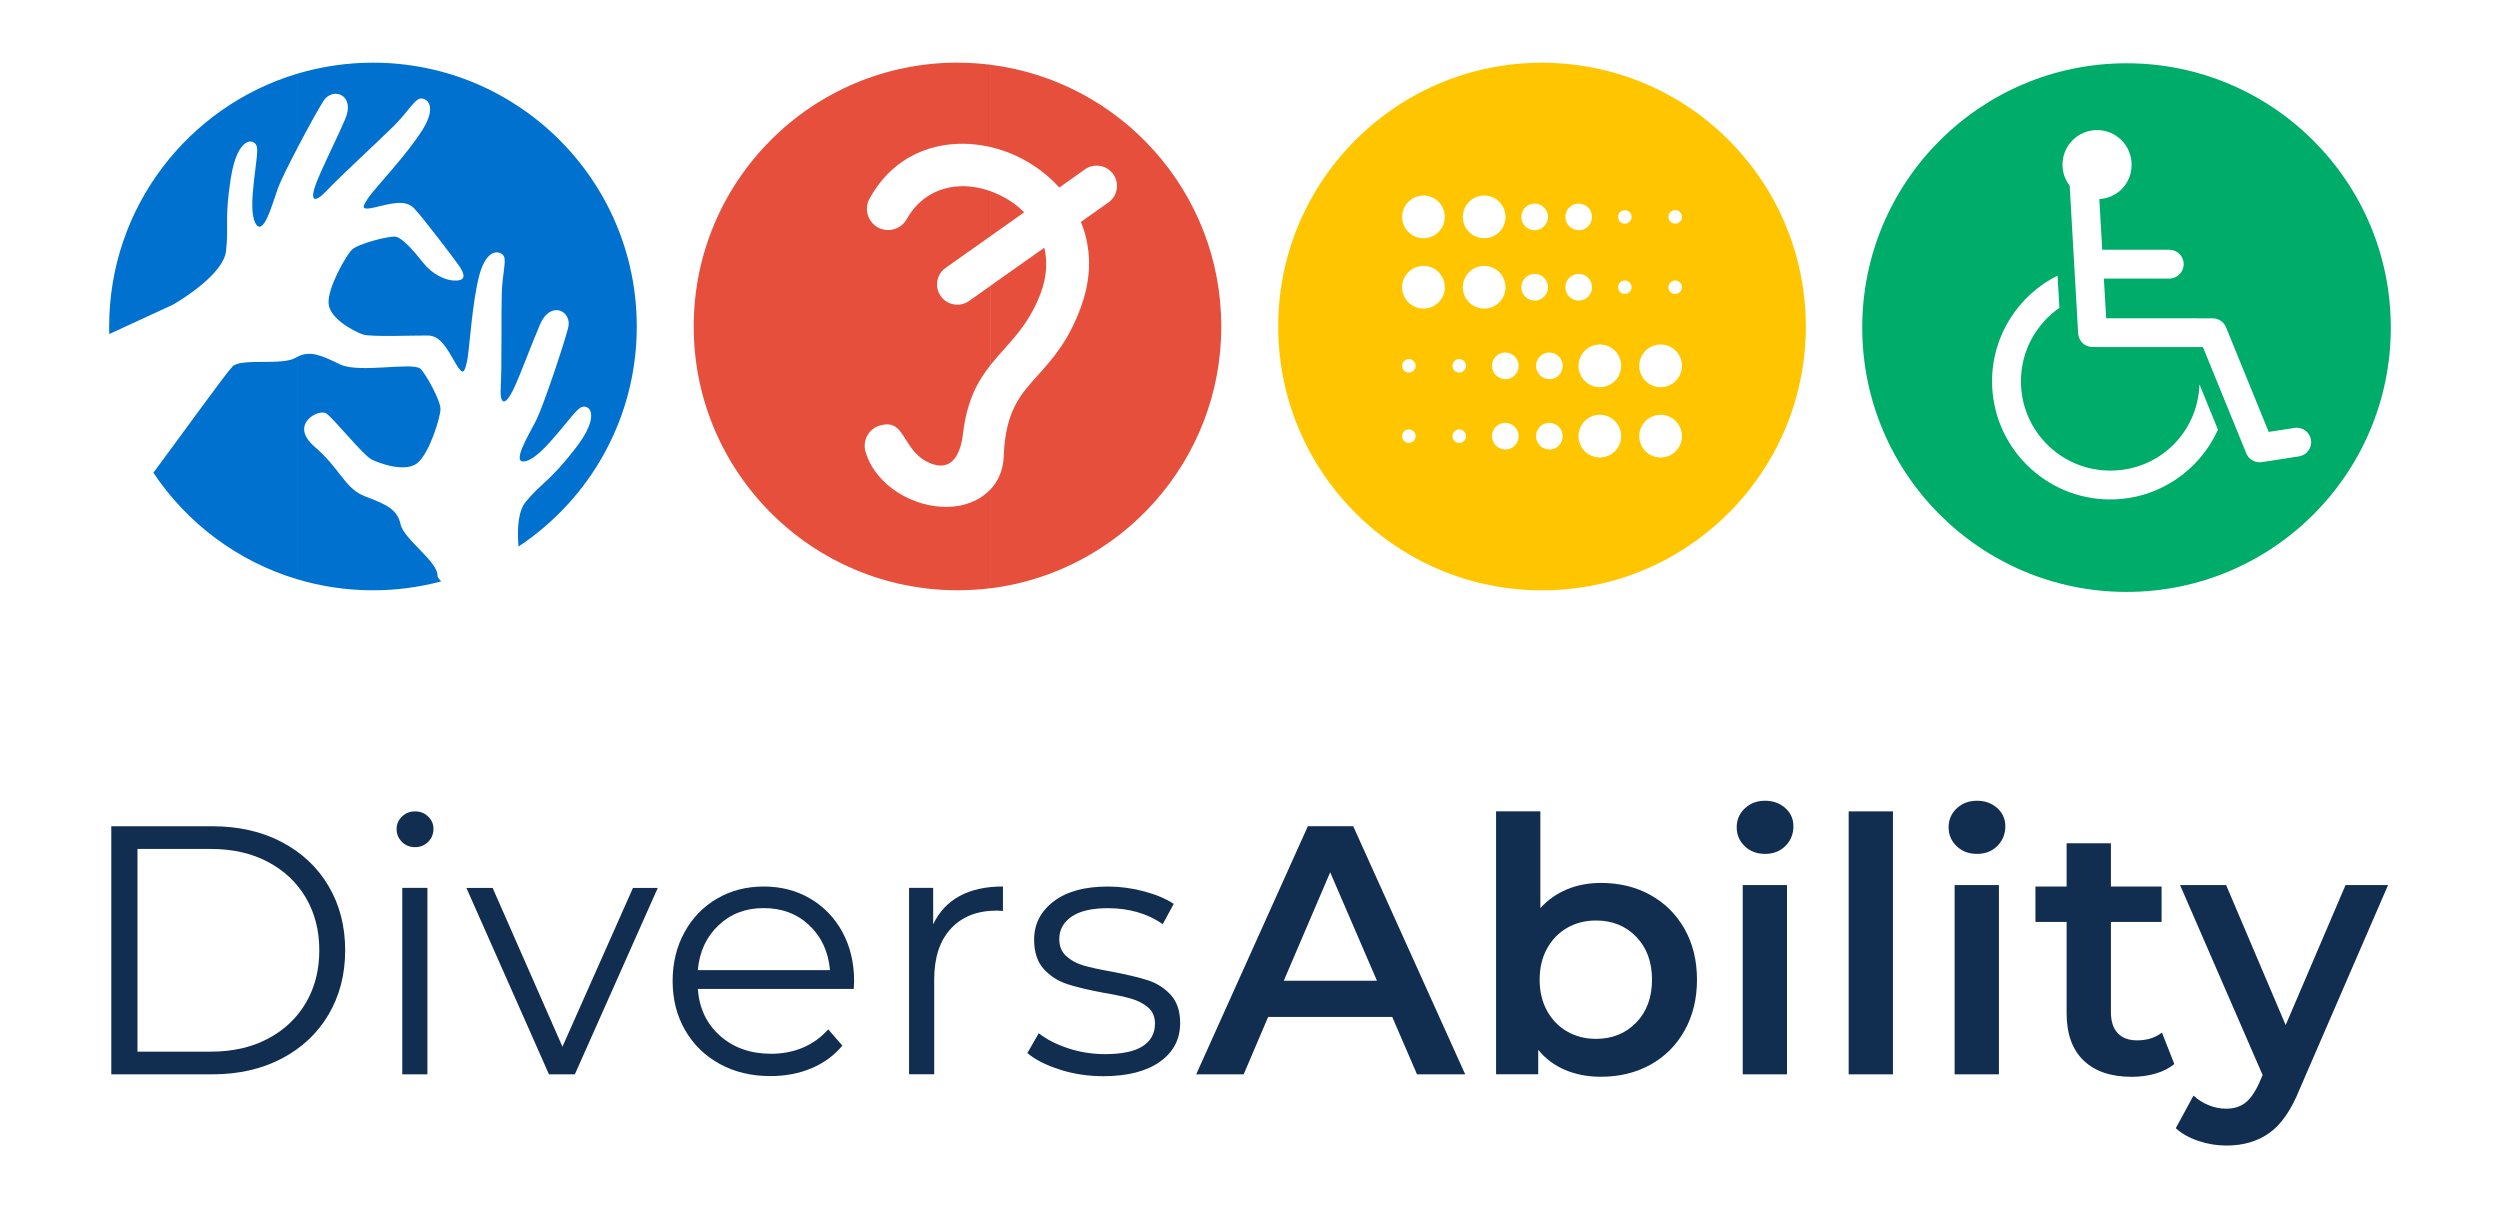
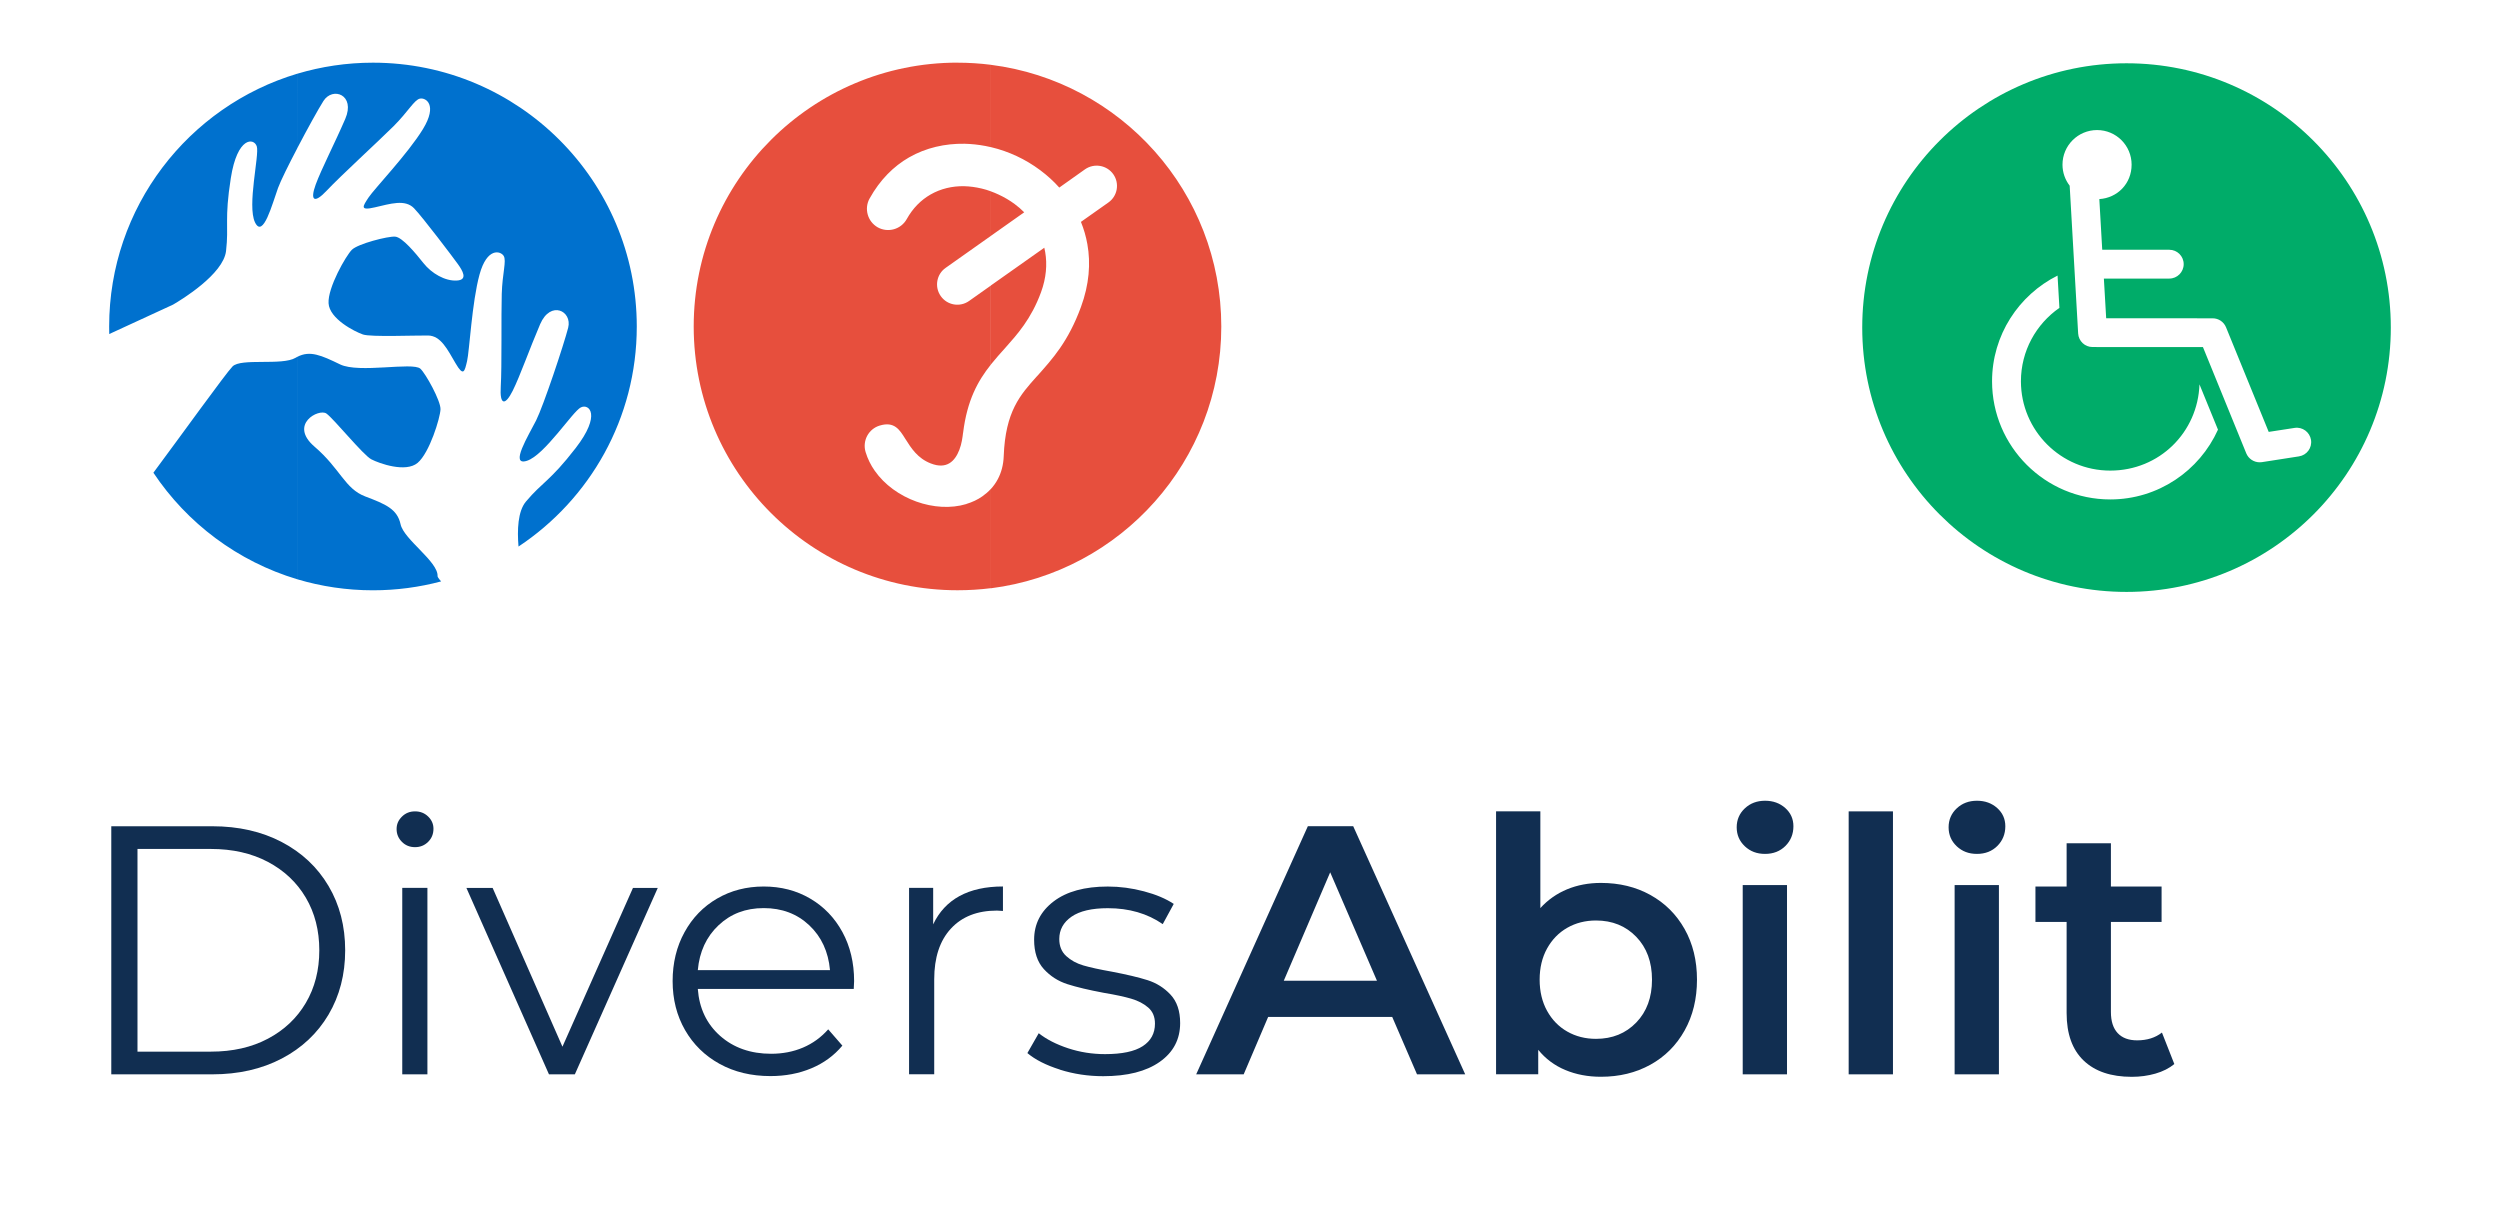
<svg xmlns="http://www.w3.org/2000/svg" id="a" viewBox="0 0 834.79 403.45">
  <defs>
    <style>.b{fill:#00ac69;}.c{fill:#112e51;}.d{fill:#e74f3d;}.d,.e,.f{fill-rule:evenodd;}.e{fill:#ffc600;}.f{fill:#0071ce;}</style>
  </defs>
  <g>
    <path class="c" d="M37.16,275.9h33.73c8.76,0,16.49,1.76,23.19,5.27,6.7,3.51,11.91,8.4,15.62,14.67,3.71,6.27,5.56,13.43,5.56,21.48s-1.86,15.21-5.56,21.48c-3.71,6.27-8.92,11.16-15.62,14.67-6.71,3.51-14.44,5.27-23.19,5.27H37.16v-82.84Zm33.25,75.26c7.26,0,13.61-1.44,19.05-4.32,5.44-2.88,9.66-6.86,12.66-11.95,3-5.09,4.5-10.95,4.5-17.57s-1.5-12.48-4.5-17.57c-3-5.09-7.22-9.07-12.66-11.95-5.44-2.88-11.79-4.32-19.05-4.32h-24.5v67.69h24.5Z" />
    <path class="c" d="M134.2,281.1c-1.18-1.18-1.77-2.6-1.77-4.26s.59-2.96,1.77-4.14c1.18-1.18,2.64-1.77,4.38-1.77s3.2,.57,4.38,1.72c1.18,1.14,1.78,2.5,1.78,4.08,0,1.74-.59,3.2-1.78,4.38s-2.64,1.77-4.38,1.77-3.2-.59-4.38-1.77Zm.12,15.38h8.4v62.25h-8.4v-62.25Z" />
    <path class="c" d="M219.64,296.49l-27.69,62.25h-8.64l-27.57-62.25h8.76l23.31,53.02,23.55-53.02h8.28Z" />
    <path class="c" d="M285.08,330.21h-52.07c.47,6.47,2.96,11.7,7.45,15.68,4.5,3.98,10.18,5.98,17.04,5.98,3.86,0,7.41-.69,10.65-2.07,3.23-1.38,6.04-3.41,8.4-6.09l4.73,5.44c-2.76,3.31-6.21,5.84-10.35,7.57-4.14,1.74-8.7,2.6-13.67,2.6-6.39,0-12.05-1.36-16.98-4.08-4.93-2.72-8.78-6.49-11.54-11.3-2.76-4.81-4.14-10.26-4.14-16.33s1.32-11.52,3.97-16.33c2.64-4.81,6.27-8.56,10.89-11.24,4.62-2.68,9.8-4.02,15.56-4.02s10.93,1.34,15.5,4.02c4.58,2.68,8.17,6.41,10.77,11.18,2.6,4.77,3.91,10.24,3.91,16.39l-.12,2.6Zm-45.15-21.24c-4.06,3.83-6.37,8.82-6.92,14.97h44.14c-.55-6.15-2.86-11.14-6.92-14.97-4.06-3.83-9.13-5.74-15.21-5.74s-11.03,1.91-15.09,5.74Z" />
    <path class="c" d="M320.4,299.21c3.9-2.13,8.74-3.2,14.5-3.2v8.17l-2.01-.12c-6.55,0-11.68,2.01-15.38,6.03-3.71,4.02-5.56,9.67-5.56,16.92v31.71h-8.4v-62.25h8.05v12.19c1.97-4.18,4.91-7.34,8.82-9.47Z" />
    <path class="c" d="M353.89,357.14c-4.61-1.46-8.22-3.29-10.83-5.5l3.79-6.63c2.6,2.05,5.88,3.73,9.82,5.03,3.94,1.3,8.05,1.95,12.31,1.95,5.68,0,9.88-.89,12.6-2.66s4.08-4.28,4.08-7.51c0-2.29-.75-4.08-2.25-5.38-1.5-1.3-3.39-2.29-5.68-2.96-2.29-.67-5.33-1.32-9.11-1.95-5.05-.95-9.11-1.91-12.19-2.9-3.08-.99-5.7-2.66-7.87-5.03-2.17-2.37-3.25-5.64-3.25-9.82,0-5.21,2.17-9.47,6.51-12.78,4.34-3.31,10.37-4.97,18.1-4.97,4.02,0,8.05,.53,12.07,1.6,4.02,1.06,7.34,2.47,9.94,4.2l-3.67,6.75c-5.13-3.55-11.24-5.32-18.34-5.32-5.36,0-9.41,.95-12.13,2.84-2.72,1.89-4.08,4.38-4.08,7.46,0,2.37,.77,4.26,2.31,5.68,1.54,1.42,3.45,2.47,5.74,3.14,2.29,.67,5.44,1.36,9.47,2.07,4.97,.95,8.95,1.89,11.95,2.84,3,.95,5.56,2.57,7.69,4.85,2.13,2.29,3.2,5.44,3.2,9.47,0,5.44-2.27,9.76-6.81,12.96-4.54,3.2-10.83,4.79-18.87,4.79-5.05,0-9.88-.73-14.5-2.19Z" />
    <path class="c" d="M464.88,339.56h-41.42l-8.17,19.17h-15.86l37.28-82.84h15.15l37.39,82.84h-16.09l-8.28-19.17Zm-5.09-12.07l-15.62-36.21-15.5,36.21h31.12Z" />
    <path class="c" d="M551.09,298.85c4.85,2.68,8.66,6.47,11.42,11.36,2.76,4.89,4.14,10.53,4.14,16.92s-1.38,12.05-4.14,16.98c-2.76,4.93-6.57,8.74-11.42,11.42-4.85,2.68-10.36,4.02-16.51,4.02-4.34,0-8.3-.75-11.89-2.25-3.59-1.5-6.61-3.75-9.05-6.75v8.17h-14.08v-87.81h14.79v32.31c2.52-2.76,5.5-4.85,8.93-6.27,3.43-1.42,7.2-2.13,11.3-2.13,6.15,0,11.66,1.34,16.51,4.02Zm-4.73,42.6c3.51-3.63,5.27-8.4,5.27-14.32s-1.76-10.69-5.27-14.32c-3.51-3.63-7.99-5.44-13.43-5.44-3.55,0-6.75,.81-9.59,2.43-2.84,1.62-5.09,3.93-6.75,6.92-1.66,3-2.48,6.47-2.48,10.41s.83,7.42,2.48,10.41c1.66,3,3.91,5.31,6.75,6.92,2.84,1.62,6.04,2.43,9.59,2.43,5.44,0,9.92-1.81,13.43-5.44Z" />
    <path class="c" d="M582.63,282.58c-1.81-1.7-2.72-3.81-2.72-6.33s.91-4.63,2.72-6.33c1.81-1.7,4.06-2.54,6.75-2.54s4.93,.81,6.75,2.43c1.81,1.62,2.72,3.65,2.72,6.09,0,2.6-.89,4.79-2.66,6.57-1.78,1.77-4.04,2.66-6.81,2.66s-4.93-.85-6.75-2.54Zm-.71,12.96h14.79v63.19h-14.79v-63.19Z" />
    <path class="c" d="M617.3,270.93h14.79v87.81h-14.79v-87.81Z" />
    <path class="c" d="M653.39,282.58c-1.81-1.7-2.72-3.81-2.72-6.33s.91-4.63,2.72-6.33c1.81-1.7,4.06-2.54,6.75-2.54s4.93,.81,6.75,2.43c1.81,1.62,2.72,3.65,2.72,6.09,0,2.6-.89,4.79-2.66,6.57-1.78,1.77-4.04,2.66-6.81,2.66s-4.93-.85-6.75-2.54Zm-.71,12.96h14.79v63.19h-14.79v-63.19Z" />
    <path class="c" d="M726.05,355.3c-1.74,1.42-3.84,2.49-6.33,3.2-2.49,.71-5.11,1.07-7.87,1.07-6.94,0-12.31-1.81-16.09-5.44-3.79-3.63-5.68-8.91-5.68-15.86v-30.41h-10.41v-11.83h10.41v-14.44h14.79v14.44h16.92v11.83h-16.92v30.06c0,3.08,.75,5.43,2.25,7.04,1.5,1.62,3.67,2.43,6.51,2.43,3.31,0,6.07-.87,8.28-2.6l4.14,10.53Z" />
-     <path class="c" d="M797.41,295.54l-29.58,68.28c-2.76,6.86-6.12,11.69-10.06,14.5-3.95,2.8-8.72,4.2-14.32,4.2-3.16,0-6.27-.51-9.35-1.54-3.08-1.03-5.6-2.45-7.57-4.26l5.92-10.89c1.42,1.34,3.1,2.41,5.03,3.2,1.93,.79,3.89,1.18,5.86,1.18,2.6,0,4.75-.67,6.45-2.01,1.69-1.34,3.25-3.59,4.67-6.75l1.07-2.48-27.57-63.43h15.38l19.88,46.74,20-46.74h14.2Z" />
  </g>
  <g>
    <path class="b" d="M710.08,21.13c-48.75,0-88.25,39.52-88.25,88.25s39.5,88.27,88.25,88.27,88.25-39.52,88.25-88.27-39.52-88.25-88.25-88.25Zm-5.45,145.64c-21.75,0-39.45-17.7-39.45-39.45,0-15.43,8.92-28.82,21.87-35.3l.62,10.78c-7.77,5.4-12.85,14.37-12.85,24.52,0,16.45,13.37,29.82,29.82,29.82s29.27-12.82,29.8-28.8l6.18,15.13c-6.18,13.72-19.98,23.3-35.98,23.3Zm63.04-14.38l-12.4,1.93c-.25,.03-.5,.05-.73,.05-1.93,0-3.72-1.17-4.47-2.98l-14.47-35.49-36.87-.02c-2.55,0-4.65-1.98-4.8-4.53l-2.83-49.34c-1.5-1.95-2.4-4.38-2.4-7.03,0-6.38,5.17-11.55,11.55-11.55s11.53,5.17,11.53,11.55-4.77,11.12-10.78,11.5l.97,16.92h22.4c2.65,0,4.8,2.15,4.8,4.8s-2.15,4.82-4.8,4.82h-21.85l.77,13.25,35.55,.02c1.97,0,3.72,1.18,4.47,3l14.25,34.93,8.63-1.33c2.63-.42,5.08,1.38,5.5,4.02,.4,2.63-1.4,5.08-4.02,5.48Z" />
    <path class="f" d="M124.53,20.93c48.66,0,88.1,39.44,88.1,88.1,0,30.69-15.69,57.7-39.49,73.47-.47-5.52-.24-11.77,2.47-15.01,5.57-6.62,7.97-6.7,16.62-17.88,8.65-11.2,4.45-14.92,1.72-13.57-2.72,1.33-12.1,15.95-18.01,17.83-5.92,1.88,.59-8.53,3.07-13.47,2.48-4.94,9.27-25.35,10.71-30.96,1.43-5.6-5.87-9.27-9.36-1.19-3.47,8.08-6.7,17.31-9.17,22.25-2.47,4.94-4.38,4.96-3.98-1.45,.4-6.42,.12-24.01,.33-30.92,.2-6.91,1.65-11.03,.65-12.67-1.01-1.66-5.56-2.99-8.08,6.25-2.53,9.24-3.36,25.52-4.15,28.89-.81,3.37-1.14,5.34-3.83,.73-2.7-4.59-4.9-9.24-9.2-9.3-4.24-.06-19.16,.56-21.74-.34-2.84-.99-11.17-5.23-11.48-10.42-.31-5.2,5.78-15.86,7.78-17.86,2-2,12.08-4.59,14.47-4.39,2.39,.2,6.78,5.49,9.47,8.88,2.7,3.4,7.18,5.99,11.07,5.78,3.9-.18,1.9-3.39,.4-5.48-1.5-2.1-11.68-15.57-14.66-18.67-3-3.08-7.89-1.48-13.08-.29-5.19,1.21-3.99-.4-2.1-3.29,1.9-2.88,13.18-14.66,18.17-22.85,4.99-8.18,.9-10.57-1.01-10.17-1.89,.4-3.89,4.29-8.77,9.18-4.9,4.88-17.86,16.76-22.25,21.44-4.39,4.7-5.69,3.31-3.8-1.89,1.9-5.19,6.39-13.86,9.88-21.95,3.49-8.07-4.19-10.87-7.29-5.98-1.66,2.62-5.37,9.32-8.74,15.77V24.62c8.01-2.39,16.49-3.69,25.27-3.69h0Zm-25.27,172.5c8.01,2.39,16.49,3.68,25.27,3.68,7.89,0,15.51-1.04,22.77-2.97,0,0-1.22-1.31-1.19-1.77,.21-4.87-11.23-12.19-12.35-17.3-1.12-5.11-4.96-6.7-11.8-9.3-6.84-2.59-8.27-9.2-16.95-16.64-8.68-7.46,1.49-12.81,3.99-11.04,2.49,1.77,12.3,13.91,14.99,15.28,2.67,1.39,11.48,4.54,15.46,1.19,3.98-3.34,7.56-15.09,7.64-17.91,.08-2.82-4.95-11.93-6.73-13.54-2.58-2.29-20.51,1.62-26.79-1.43-6.31-3.05-10.06-4.74-14.3-2.52v74.28Zm0-143.92c-2.9,5.52-5.54,10.86-6.42,13.25-1.89,5.2-4.99,17.07-7.69,11.49-2.68-5.6,1.5-22.45,.6-25.35-.89-2.9-6.49-3.39-8.68,10.59-2.19,13.96-.6,15.77-1.59,24.34-.9,7.75-14.96,16.31-17.7,17.89l-21.3,9.82c-.02-.84-.03-1.68-.03-2.52,0-39.87,26.48-73.53,62.81-84.41v24.89h0Zm0,69.64v74.28c-19.87-5.95-36.8-18.71-48.04-35.58,9.12-12.25,24.1-33.1,26.42-35.48,2.81-2.88,16.56-.2,21.06-2.9,.19-.11,.37-.21,.57-.32Z" />
    <path class="d" d="M330.85,21.64c43.39,5.48,76.96,42.51,76.96,87.4s-33.57,81.92-76.96,87.4v-33.14c.91-.99,1.69-2.09,2.33-3.29,1.17-2.2,1.88-4.77,1.98-7.72,.56-14.93,5.52-20.45,11.09-26.65h.02c2.56-2.87,5.23-5.83,7.71-9.43,2.48-3.6,4.87-7.96,6.98-13.73,2.75-7.49,3.28-14.55,2.13-20.96-.46-2.58-1.18-5.06-2.15-7.43l9.16-6.47c3.07-2.15,3.8-6.38,1.65-9.44-2.15-3.05-6.38-3.78-9.44-1.65l-8.6,6.1c-1.9-2.14-4.03-4.06-6.36-5.8-2.47-1.84-5.11-3.43-7.84-4.7-2.72-1.27-5.6-2.29-8.57-2.99h-.08V21.64h0Zm0,100.1c1.53-1.92,3.17-3.74,4.84-5.6h0c2.01-2.26,4.12-4.61,6.22-7.6,2.1-3,4.07-6.51,5.7-10.95,1.75-4.77,2.1-9.3,1.4-13.41-.08-.49-.18-.99-.3-1.46l-17.88,12.63v26.39h0Zm0-42.97l11.15-7.88c-.99-1.01-2.06-1.92-3.19-2.76-1.65-1.22-3.44-2.27-5.31-3.14-.87-.41-1.75-.78-2.65-1.1v14.89Zm-11.13-57.84c3.77,0,7.48,.24,11.13,.7v27.5c-2.33-.55-4.68-.9-7-1.05l-1.74-.08h-.03c-6.5-.11-12.9,1.33-18.54,4.56-5.15,2.96-9.7,7.47-13.17,13.73-.95,1.69-1.11,3.63-.61,5.38,.49,1.74,1.65,3.29,3.36,4.26,1.71,.94,3.64,1.1,5.38,.61,1.75-.5,3.31-1.66,4.26-3.36,2.07-3.72,4.82-6.42,7.95-8.22,3.43-1.97,7.28-2.85,11.16-2.79,1.98,.05,3.95,.31,5.89,.78h.02c1.04,.24,2.06,.56,3.08,.93v14.89l-15.08,10.66c-3.07,2.13-3.8,6.38-1.65,9.43,2.15,3.07,6.38,3.8,9.44,1.65l7.29-5.16v26.39c-4.35,5.48-7.9,11.85-9.26,22.74l-.03,.15c-.17,1.39-.44,3.57-1.24,5.61h0c-1.46,3.75-4.19,6.59-9.51,4.51-4.42-1.71-6.54-5.08-8.56-8.28-1.89-3.04-3.67-5.83-8.47-4.38h-.02c-1.88,.56-3.35,1.85-4.2,3.43-.85,1.6-1.1,3.54-.53,5.43,.69,2.26,1.72,4.35,3.04,6.22,3.29,4.73,8.36,8.31,13.91,10.31,5.52,1.98,11.5,2.39,16.7,.82v-.03c1.94-.58,3.75-1.42,5.35-2.55,1.02-.72,1.98-1.54,2.82-2.46v33.14c-3.65,.46-7.35,.69-11.13,.69-48.65,0-88.09-39.43-88.09-88.08s39.44-88.1,88.09-88.1Z" />
-     <path class="e" d="M559.38,32.97c26.1,15.3,43.62,43.62,43.62,76.06s-17.52,60.77-43.62,76.05v-34.24c1.39-1.3,2.26-3.14,2.26-5.2s-.87-3.9-2.26-5.2v-13.09c1.39-1.3,2.26-3.14,2.26-5.2s-.87-3.9-2.26-5.2v-18.79c1.24,0,2.26-1.01,2.26-2.24s-1.02-2.26-2.26-2.26v-18.97c1.24,0,2.26-1.02,2.26-2.26s-1.02-2.26-2.26-2.26V32.97Zm-16.81-7.59c5.9,1.95,11.53,4.51,16.81,7.59v37.2c-1.25,0-2.26,1.01-2.26,2.26s1.01,2.26,2.26,2.26v18.97c-1.25,0-2.26,1.01-2.26,2.26s1.01,2.24,2.26,2.24v18.79c-1.28-1.19-2.99-1.92-4.88-1.92-3.93,0-7.12,3.19-7.12,7.12s3.19,7.14,7.12,7.14c1.89,0,3.6-.73,4.88-1.94v13.09c-1.28-1.2-2.99-1.94-4.88-1.94-3.93,0-7.12,3.2-7.12,7.14s3.19,7.12,7.12,7.12c1.89,0,3.6-.73,4.88-1.92v34.24c-5.28,3.1-10.91,5.66-16.81,7.61V98.16c1.24,0,2.25-1.01,2.25-2.24s-1.01-2.26-2.25-2.26v-18.97c1.24,0,2.25-1.02,2.25-2.26s-1.01-2.26-2.25-2.26V25.37Zm-15.41-3.58c5.29,.75,10.45,1.95,15.41,3.58v44.8c-1.25,0-2.27,1.01-2.27,2.26s1.01,2.26,2.27,2.26v18.97c-1.25,0-2.27,1.01-2.27,2.26s1.01,2.24,2.27,2.24v94.53c-4.96,1.63-10.11,2.84-15.41,3.58v-49.68c.47,3.48,3.45,6.16,7.06,6.16,3.93,0,7.12-3.19,7.12-7.12s-3.19-7.14-7.12-7.14c-3.62,0-6.6,2.7-7.06,6.18v-21.57c.47,3.48,3.45,6.18,7.06,6.18,3.93,0,7.12-3.2,7.12-7.14s-3.19-7.12-7.12-7.12c-3.62,0-6.6,2.68-7.06,6.16v-20.82c2.46,0,4.45-2,4.45-4.45s-2-4.47-4.45-4.47v-14.57c2.46,0,4.45-2,4.45-4.45s-2-4.45-4.45-4.45V21.79Zm-9.8-.81c3.32,.09,6.58,.37,9.8,.81v46.18c-2.46,0-4.46,2-4.46,4.45s2,4.45,4.46,4.45v14.57c-2.46,0-4.46,2-4.46,4.47s2,4.45,4.46,4.45v20.82c-.05,.32-.07,.64-.07,.96s.02,.64,.07,.96v21.57c-.05,.32-.07,.64-.07,.96s.02,.64,.07,.96v49.68c-3.22,.44-6.48,.72-9.8,.81v-46.99c2.46,0,4.45-2,4.45-4.45s-2-4.45-4.45-4.45v-14.58c2.46,0,4.45-1.98,4.45-4.45s-2-4.45-4.45-4.45V20.98Zm-2.45-.05c.82,0,1.63,.02,2.45,.05V117.7c-2.46,0-4.46,2-4.46,4.45s2,4.45,4.46,4.45v14.58c-2.46,0-4.46,2-4.46,4.45s2,4.45,4.46,4.45v46.99c-.82,.03-1.63,.03-2.45,.03s-1.64,0-2.46-.03V100.37c2.47,0,4.45-2,4.45-4.45s-1.98-4.47-4.45-4.47v-14.57c2.47,0,4.45-2,4.45-4.45s-1.98-4.45-4.45-4.45V20.98c.82-.03,1.63-.05,2.46-.05Zm-2.46,176.15c-3.31-.09-6.59-.37-9.8-.81v-46.18h0c2.46,0,4.45-2,4.45-4.45s-2-4.45-4.45-4.45h0v-14.58h0c2.46,0,4.45-1.98,4.45-4.45s-2-4.45-4.45-4.45h0v-20.79c.05-.34,.07-.66,.07-.99s-.02-.67-.07-.99v-21.51c.05-.34,.07-.66,.07-.99s-.02-.67-.07-.99V21.79c3.21-.44,6.49-.72,9.8-.81v46.99h0c-2.46,0-4.45,2-4.45,4.45s2,4.45,4.45,4.45h0v14.57h0c-2.46,0-4.45,2-4.45,4.47s2,4.45,4.45,4.45h0v96.71Zm-9.8-.81c-2.39-.34-4.74-.76-7.05-1.28V103.04c3.6,0,6.57-2.67,7.05-6.13v20.79c-2.46,0-4.46,2-4.46,4.45s2,4.45,4.46,4.45v14.58c-2.46,0-4.46,2-4.46,4.45s2,4.45,4.46,4.45v46.18h0Zm-7.05-173.21c2.32-.52,4.67-.94,7.05-1.28v49.65c-.48-3.46-3.45-6.15-7.05-6.15V23.07h0Zm7.05,50.35v21.51c-.48-3.48-3.45-6.15-7.05-6.15v-9.23c3.6,0,6.57-2.67,7.05-6.13Zm-7.05,121.58c-2.84-.64-5.63-1.4-8.34-2.3v-44.8c1.24,0,2.26-1.01,2.26-2.26s-1.01-2.26-2.26-2.26v-18.97c1.24,0,2.26-1.01,2.26-2.26s-1.01-2.26-2.26-2.26V25.37c2.72-.9,5.51-1.68,8.34-2.3v42.22c-3.93,0-7.14,3.2-7.14,7.14s3.2,7.12,7.14,7.12v9.23c-3.93,0-7.14,3.19-7.14,7.14s3.2,7.12,7.14,7.12v91.96Zm-8.34-2.3c-4.13-1.37-8.11-3.02-11.94-4.96V103.04c3.94,0,7.13-3.19,7.13-7.12s-3.19-7.14-7.13-7.14v-9.23c3.94,0,7.13-3.19,7.13-7.12s-3.19-7.14-7.13-7.14V30.31c3.83-1.92,7.82-3.58,11.94-4.94V119.89c-1.25,0-2.26,1.01-2.26,2.26s1.01,2.26,2.26,2.26v18.97c-1.25,0-2.26,1.01-2.26,2.26s1.01,2.26,2.26,2.26v44.8Zm-11.94-4.96c-1.65-.82-3.28-1.71-4.87-2.65v-37.19c1.24,0,2.26-1.02,2.26-2.26s-1.01-2.26-2.26-2.26v-18.97c1.24,0,2.26-1.02,2.26-2.26s-1.01-2.24-2.26-2.26v-18.78c1.27,1.19,2.98,1.92,4.87,1.92h0v84.7h0Zm-4.87-154.77c1.59-.93,3.21-1.81,4.87-2.65v34.97h0c-1.89,0-3.6,.73-4.87,1.94V32.97h0Zm4.87,46.58v9.23h0c-1.89,0-3.6,.73-4.87,1.92v-13.07c1.27,1.19,2.98,1.92,4.87,1.92h0Zm-4.87,105.53c-26.1-15.28-43.64-43.62-43.64-76.05s17.54-60.77,43.64-76.06v34.26c-1.4,1.3-2.26,3.14-2.26,5.2s.87,3.9,2.26,5.2v13.07c-1.4,1.31-2.26,3.16-2.26,5.22s.87,3.9,2.26,5.2v18.78h-.01c-1.24,0-2.25,1.01-2.25,2.26s1.01,2.26,2.25,2.26h.01v18.97h-.01c-1.24,0-2.25,1.01-2.25,2.26s1.01,2.26,2.25,2.26h.01v37.19Z" />
  </g>
</svg>